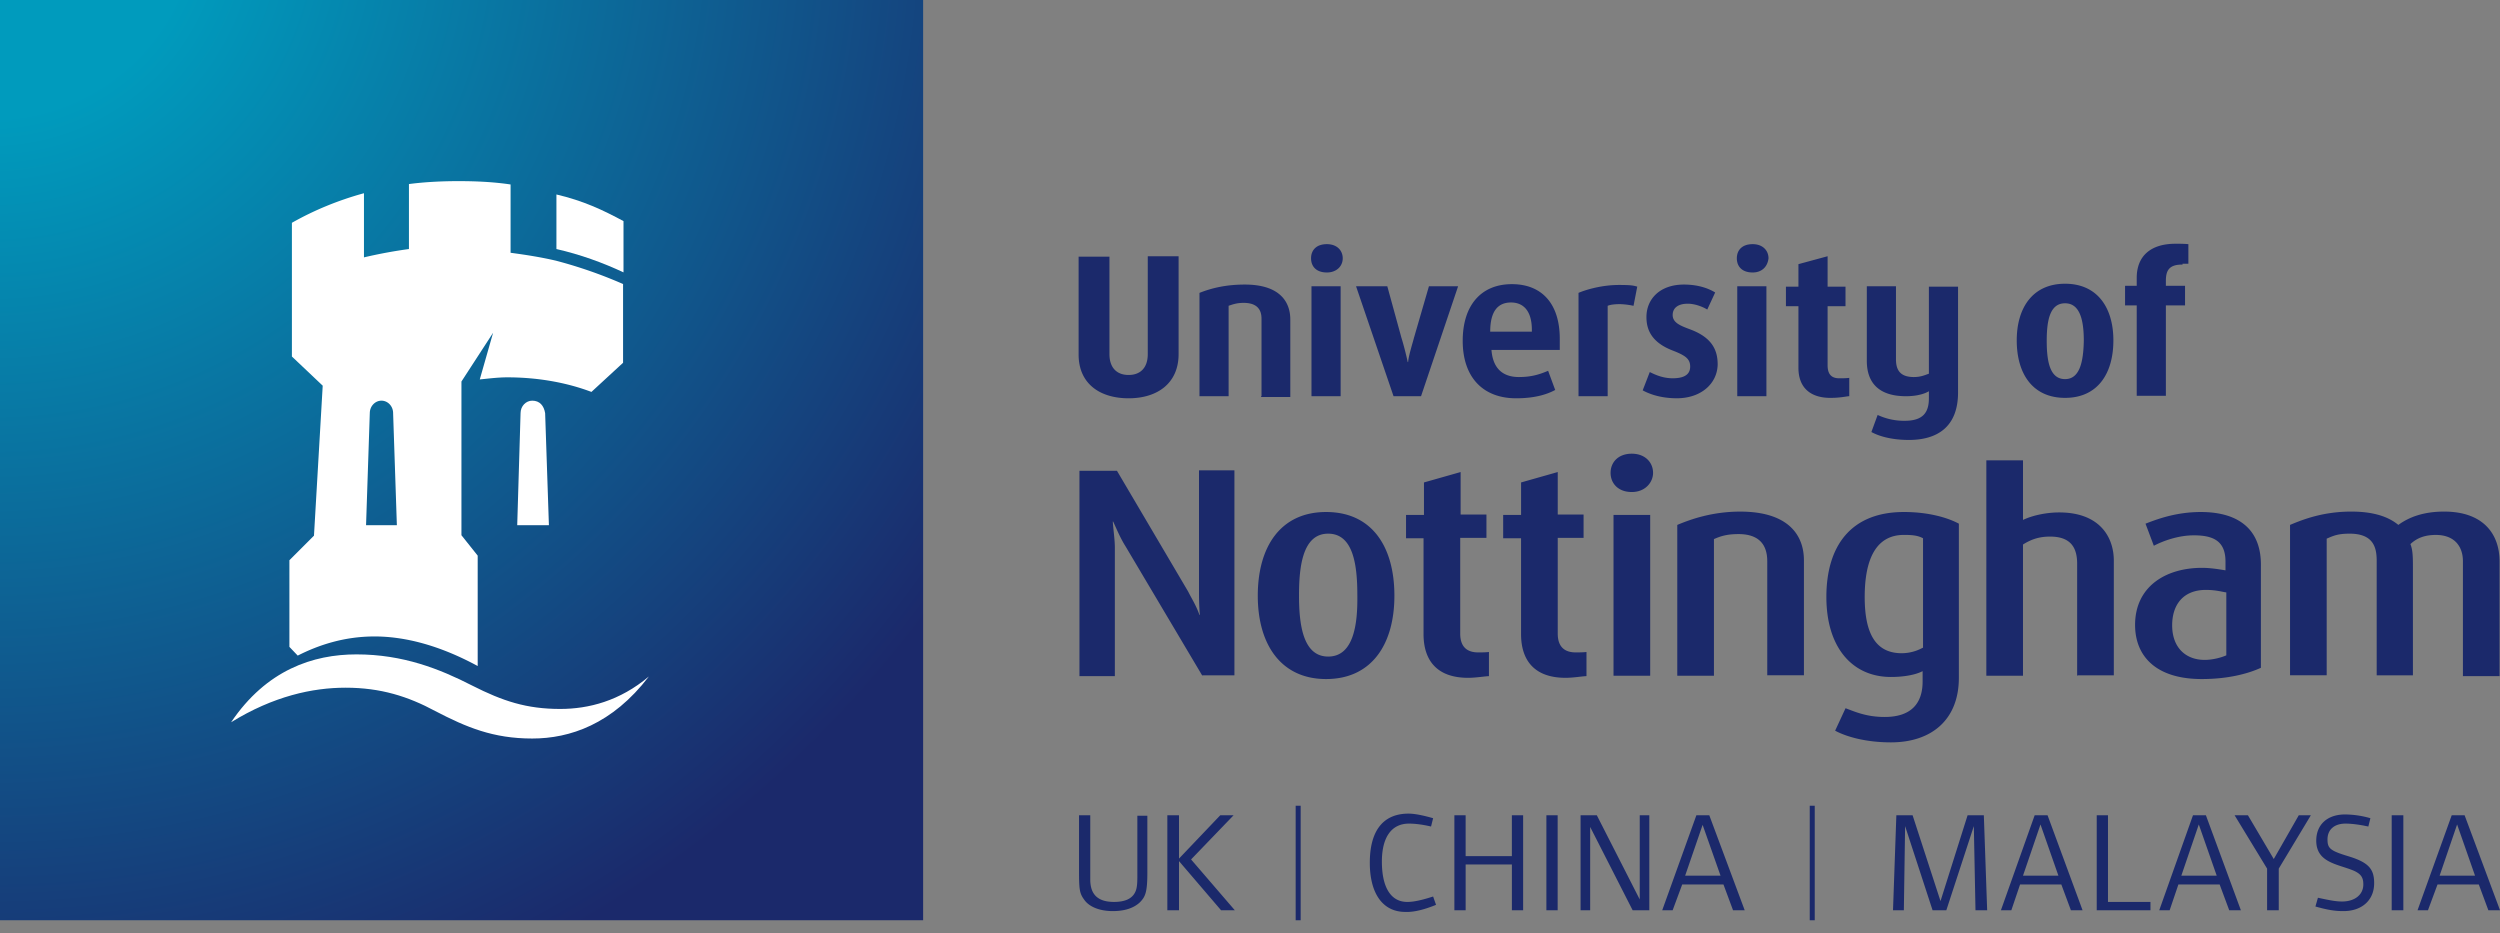
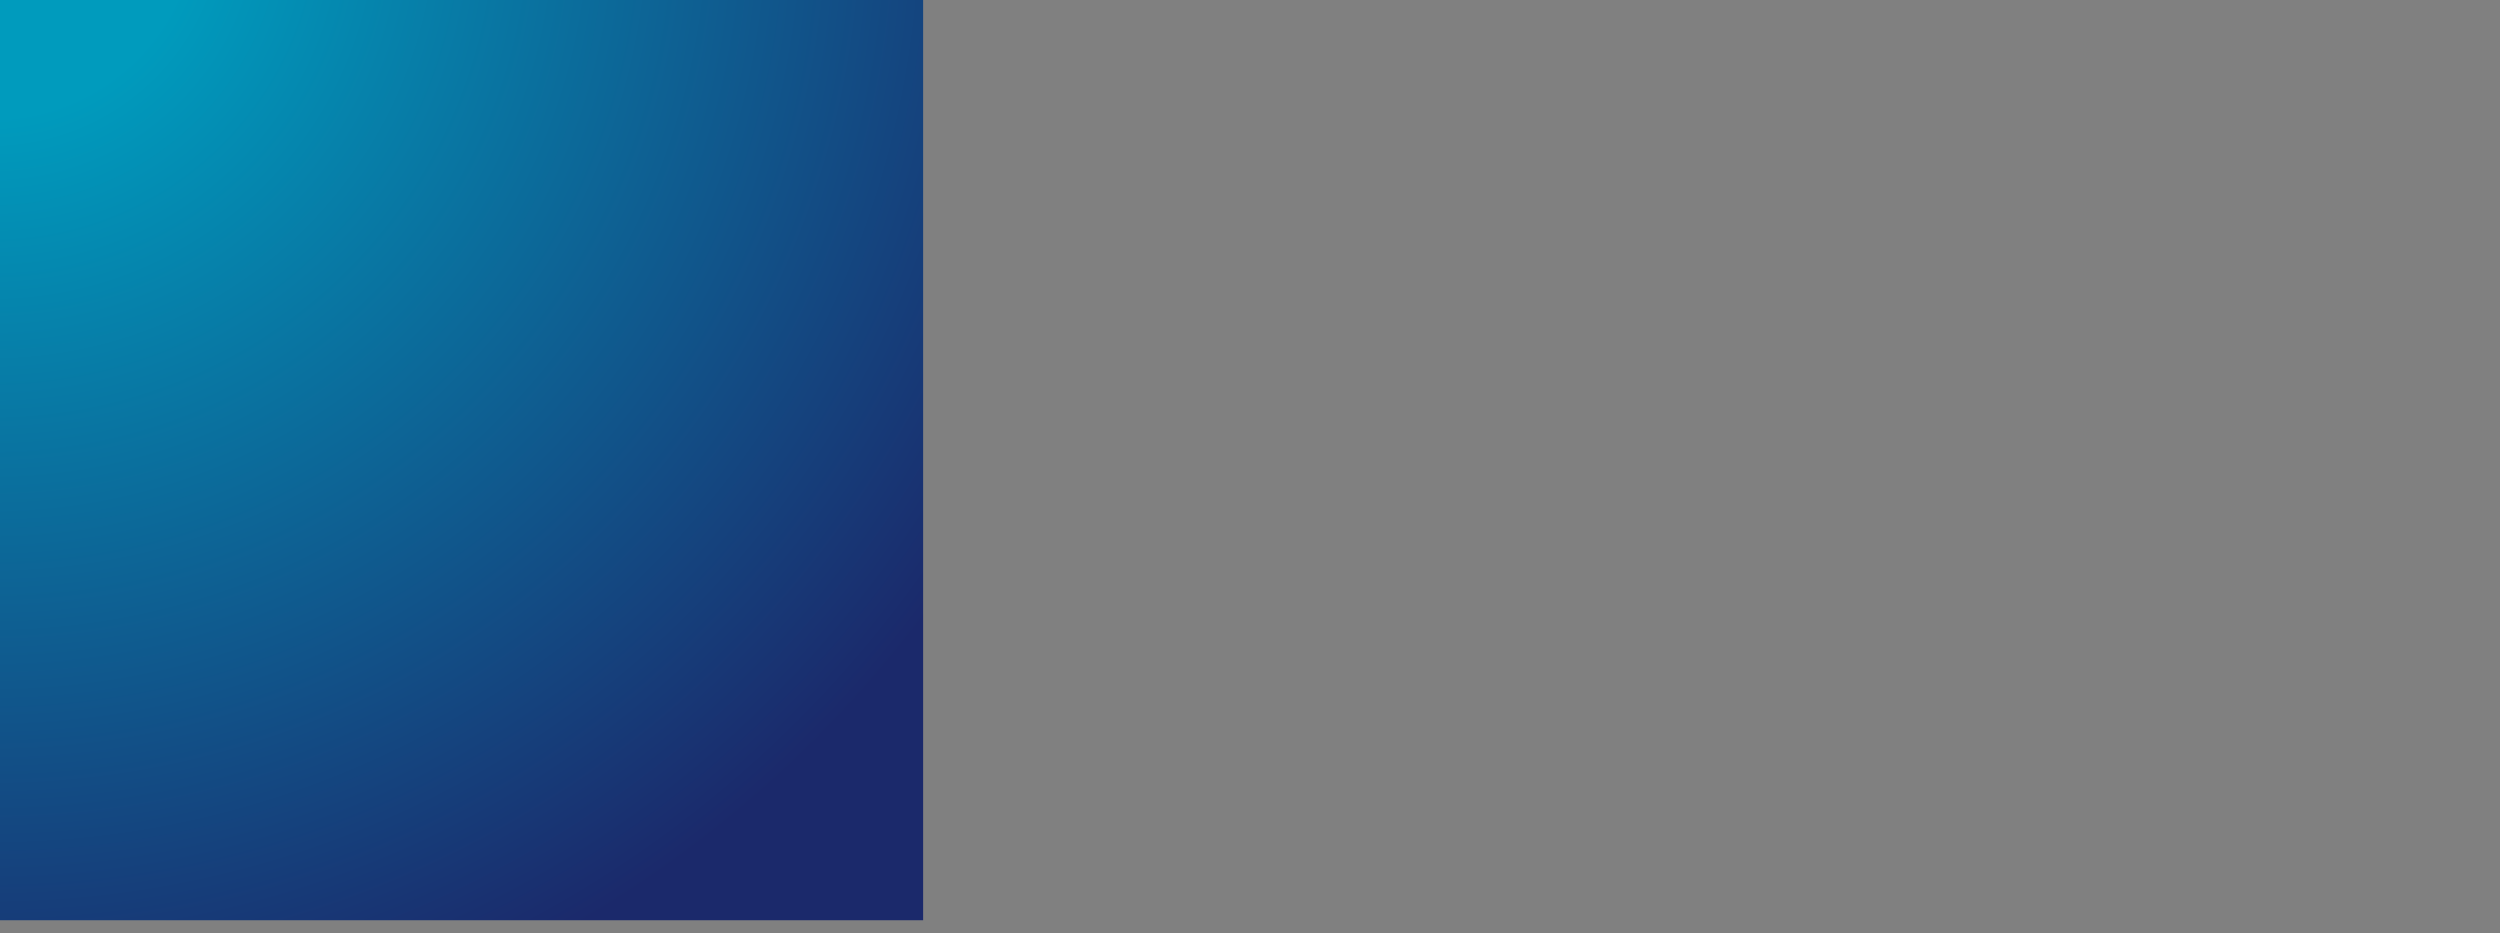
<svg xmlns="http://www.w3.org/2000/svg" width="142" height="53" fill="none">
  <rect width="100%" height="100%" fill="#808080" stroke="none" />
-   <path fill="#1B296B" d="m81.567 51.395-.166-.473c-.662.213-1.112.308-1.467.308-.923 0-1.443-.805-1.443-2.295 0-1.373.544-2.154 1.538-2.154.331 0 .757.048 1.254.166l.118-.473c-.497-.142-1.017-.26-1.396-.26-1.443 0-2.2.97-2.2 2.791 0 1.775.757 2.792 2.01 2.792.498.024 1.113-.141 1.752-.402ZM86.514 51.703v-5.395h-.64v2.319h-2.626v-2.319h-.639v5.395h.64V49.1h2.626v2.603h.639ZM88.475 51.703v-5.395h-.64v5.395h.64ZM93.681 51.703v-5.395h-.544v4.78l-2.437-4.78h-.923v5.395h.545v-4.732l2.413 4.732h.947ZM97.088 46.308h-.734l-1.94 5.395h.592l.544-1.467h2.342l.545 1.467h.662l-2.011-5.395Zm-1.372 3.431.993-2.887 1.018 2.887h-2.011ZM112.871 51.703l-.189-5.395h-.923l-1.538 4.874-1.585-4.874h-.923l-.19 5.395h.616l.071-4.78 1.561 4.78h.781l1.562-4.78.094 4.78h.663ZM116.302 46.308h-.733l-1.917 5.395h.592l.497-1.467h2.342l.545 1.467h.662l-1.988-5.395Zm-1.396 3.431.994-2.91 1.018 2.91h-2.012ZM122.146 51.703v-.473h-2.413v-4.922h-.639v5.395h3.052ZM125.295 46.308h-.734l-1.916 5.395h.591l.497-1.467h2.342l.545 1.467h.662l-1.987-5.395Zm-1.396 3.431.993-2.91 1.018 2.91h-2.011ZM131.256 46.308h-.686l-1.42 2.485-1.467-2.485h-.757l1.845 3.029v2.366h.663v-2.366l1.822-3.029ZM134.852 50.165c0-.805-.308-1.183-1.491-1.538-1.017-.308-1.159-.45-1.159-.947 0-.591.426-.899 1.017-.899.332 0 .757.048 1.302.166l.118-.473a5.332 5.332 0 0 0-1.443-.213c-.994 0-1.633.568-1.633 1.49 0 1.255 1.23 1.326 2.13 1.704.425.19.544.402.544.78 0 .593-.497.971-1.207.971-.402 0-.805-.095-1.372-.213l-.142.497c.591.166 1.041.26 1.538.26 1.064.024 1.798-.591 1.798-1.585ZM136.51 51.703v-5.395h-.662v5.395h.662ZM139.99 46.308h-.733l-1.941 5.395h.592l.544-1.467h2.343l.544 1.467h.662l-2.011-5.395Zm-1.42 3.431.994-2.91 1.018 2.91h-2.012ZM65.17 49.526v-3.194h-.568v3.407c0 .497-.024.757-.142.97-.19.355-.592.52-1.183.52-.9 0-1.35-.401-1.35-1.277v-3.644h-.638v3.147c0 1.041.024 1.278.284 1.633.284.426.9.662 1.633.662.662 0 1.183-.165 1.538-.497.33-.33.426-.615.426-1.727ZM70.138 51.703l-2.485-2.887 2.414-2.508h-.757l-2.343 2.46v-2.46h-.662v5.395h.662v-2.792l2.39 2.792h.78ZM73.878 45.764h-.284v6.507h.284v-6.507ZM103.077 45.764h-.284v6.507h.284v-6.507ZM139.894 38.381v-6.507c0-.804-.45-1.49-1.538-1.49-.615 0-1.065.165-1.444.52.119.308.142.615.142 1.254v6.2h-2.058V31.85c0-.758-.189-1.538-1.538-1.538-.663 0-.923.118-1.302.284v7.76h-2.082v-8.541c.781-.331 1.917-.757 3.478-.757 1.302 0 2.13.307 2.674.757.615-.45 1.444-.757 2.603-.757 2.201 0 3.147 1.254 3.147 2.839v6.507h-2.082v-.024ZM117.982 38.382v-6.365c0-.9-.354-1.539-1.538-1.539-.638 0-1.088.166-1.538.45v7.454h-2.082V26.148h2.082v3.384c.545-.26 1.326-.426 2.059-.426 2.272 0 3.1 1.372 3.1 2.745v6.507h-2.059v.024h-.024ZM92.687 27.947c-.78 0-1.206-.497-1.206-1.088 0-.592.425-1.089 1.206-1.089.757 0 1.207.497 1.207 1.088 0 .545-.45 1.089-1.207 1.089ZM100.38 38.381v-6.507c0-.757-.307-1.538-1.632-1.538-.663 0-1.018.119-1.396.284v7.761h-2.083v-8.565c.781-.331 2.012-.757 3.573-.757 2.722 0 3.621 1.325 3.621 2.768v6.53h-2.083v.024ZM91.648 38.382v-9.134h2.083v9.134h-2.083ZM88.928 38.5c-1.798 0-2.532-1.017-2.532-2.484v-5.442H85.38v-1.325h1.017v-1.846l2.083-.591v2.413h1.467v1.325h-1.467v5.442c0 .805.45 1.065 1.017 1.065.166 0 .426 0 .615-.024v1.373c-.213 0-.733.094-1.183.094ZM83.389 38.5c-1.798 0-2.532-1.017-2.532-2.484v-5.442h-.994v-1.325h1.018v-1.846l2.082-.591v2.413h1.467v1.325h-1.49v5.442c0 .805.449 1.065 1.017 1.065.165 0 .426 0 .615-.024v1.373c-.19 0-.734.094-1.183.094ZM68.293 38.382l-4.354-7.336c-.284-.45-.473-.899-.71-1.42h-.024c.048.592.119 1.066.119 1.491v7.288h-2.011V26.74h2.13l4.045 6.862c.213.426.45.78.64 1.325h.023c-.048-.592-.048-.97-.048-1.396v-6.815h2.012v11.642h-1.822v.024ZM125.012 29.082c-1.443 0-2.532.426-3.147.663l.473 1.254c.544-.284 1.396-.592 2.272-.592 1.088 0 1.798.308 1.798 1.49v.498c-.166-.024-.781-.142-1.325-.142-2.106 0-3.81 1.088-3.81 3.241 0 1.775 1.184 3.076 3.786 3.076 1.444 0 2.579-.284 3.36-.639v-5.75c.048-2.294-1.49-3.099-3.407-3.099Zm1.443 8.14c-.26.118-.757.26-1.23.26-1.088 0-1.846-.71-1.846-1.964 0-1.183.639-2.011 1.917-2.011.591 0 .946.118 1.159.142v3.573ZM108.139 29.082c-2.957 0-4.401 1.87-4.401 4.827 0 2.863 1.467 4.543 3.668 4.543.804 0 1.443-.142 1.798-.331v.591c0 1.23-.639 2.012-2.153 2.012-1.018 0-1.656-.284-2.224-.497l-.592 1.277c.663.355 1.775.663 3.171.663 2.271 0 3.857-1.254 3.857-3.668v-8.754c-.663-.355-1.751-.663-3.124-.663Zm1.065 7.714a2.49 2.49 0 0 1-1.183.307c-1.467 0-2.106-1.088-2.106-3.194 0-2.177.663-3.526 2.224-3.526.45 0 .781.024 1.089.19v6.223h-.024ZM75.322 29.082c-2.58 0-3.88 1.964-3.88 4.756 0 2.745 1.3 4.732 3.88 4.732s3.88-1.964 3.88-4.732c0-2.792-1.277-4.756-3.88-4.756Zm.118 8.21c-1.443 0-1.656-1.845-1.656-3.478 0-1.656.213-3.502 1.656-3.502 1.444 0 1.657 1.822 1.657 3.502.023 1.657-.213 3.479-1.657 3.479ZM123.945 15.028c-.757 0-.923.355-.923.923v.284h1.088v1.112h-1.088v5.134h-1.656v-5.134h-.663v-1.112h.663v-.45c0-1.254.804-1.94 2.2-1.94.284 0 .473 0 .734.023v1.112h-.332v.048h-.023ZM108.425 24.989c-.923 0-1.656-.19-2.13-.45l.355-.97a3.54 3.54 0 0 0 1.538.332c1.041 0 1.373-.474 1.373-1.278v-.402c-.19.118-.615.284-1.302.284-1.538 0-2.224-.758-2.224-2.012v-4.235h1.656v4.14c0 .569.19 1.018 1.018 1.018.402 0 .639-.118.852-.19v-4.944h1.656v6.01c0 1.94-1.159 2.697-2.792 2.697ZM103.973 22.6c-1.207 0-1.822-.64-1.822-1.705v-3.501h-.71v-1.112h.71v-1.278l1.657-.45v1.728h1.017v1.112h-1.017v3.36c0 .567.284.733.662.733.189 0 .355 0 .568-.024v1.041c-.142 0-.473.095-1.065.095ZM98.676 22.505v-6.247h1.656v6.247h-1.656ZM95.245 22.622c-.805 0-1.467-.189-1.94-.45l.402-1.04c.331.165.757.354 1.301.354.616 0 .994-.189.994-.662 0-.45-.284-.639-1.017-.923-1.207-.473-1.467-1.207-1.467-1.893 0-1.017.757-1.845 2.13-1.845.756 0 1.348.189 1.774.45l-.45.97c-.189-.119-.639-.332-1.112-.332-.568 0-.852.26-.852.639 0 .45.45.615 1.018.828 1.254.473 1.538 1.207 1.538 1.988-.024 1.088-.947 1.916-2.319 1.916ZM92.784 17.37a4.303 4.303 0 0 0-.758-.095c-.284 0-.544.024-.71.095v5.134H89.66v-5.868c.26-.118 1.207-.45 2.295-.45.64 0 .805.024 1.041.095l-.212 1.089ZM75.368 15.477c-.615 0-.9-.355-.9-.804 0-.45.285-.805.9-.805.568 0 .899.355.899.805 0 .45-.355.804-.9.804ZM80.715 22.505h-1.562l-2.13-6.247h1.775l.805 2.934c.094.284.284 1.017.355 1.372h.023c.024-.355.26-1.088.331-1.372l.852-2.934h1.657l-2.106 6.247ZM74.492 22.505v-6.247h1.656v6.247h-1.656ZM99.552 15.477c-.616 0-.9-.355-.9-.804 0-.45.284-.805.9-.805.567 0 .899.355.899.805-.048.45-.355.804-.9.804ZM71.654 22.504v-4.401c0-.45-.189-.9-1.017-.9-.402 0-.639.095-.852.166v5.135H68.13v-5.868c.71-.284 1.538-.473 2.579-.473 1.917 0 2.58.922 2.58 1.987v4.401H71.63v-.047h.023ZM64.105 22.623c-1.633 0-2.84-.828-2.84-2.485v-5.56h1.752v5.537c0 .757.402 1.183 1.088 1.183.663 0 1.088-.402 1.088-1.183v-5.56h1.751v5.56c0 1.656-1.206 2.508-2.839 2.508ZM117.296 16.116c-1.846 0-2.745 1.372-2.745 3.218 0 1.893.899 3.265 2.745 3.265 1.845 0 2.744-1.372 2.744-3.265 0-1.846-.899-3.218-2.744-3.218Zm0 5.418c-.852 0-1.042-.97-1.042-2.177 0-1.183.19-2.13 1.042-2.13.851 0 1.064.971 1.064 2.13-.023 1.207-.236 2.177-1.064 2.177ZM88.595 19.24c0-1.988-1.017-3.1-2.72-3.1-1.752 0-2.793 1.206-2.793 3.218 0 2.105 1.183 3.265 3.029 3.265.993 0 1.703-.19 2.224-.473l-.402-1.089c-.45.19-.923.355-1.657.355-.757 0-1.467-.331-1.561-1.538h3.88v-.639Zm-1.585-.403h-2.366c0-1.207.473-1.656 1.183-1.656.639 0 1.183.402 1.183 1.561v.095Z" />
  <path fill="url(#a)" d="M52.434 0H0v52.269h52.434V0Z" />
-   <path fill="#fff" d="M35.415 12.56c-1.183-.639-2.295-1.16-3.81-1.514v3.1c1.35.307 2.65.78 3.81 1.325v-2.91ZM30.23 22.758c-.354 0-.662.308-.662.71l-.19 6.365h1.8l-.214-6.365c-.07-.426-.307-.71-.733-.71ZM31.818 40.268c-1.917 0-3.266-.45-4.993-1.325-1.845-.946-3.928-1.774-6.578-1.774-2.46 0-5.11.875-7.122 3.856 2.414-1.49 4.638-1.964 6.507-1.964 1.988 0 3.55.497 5.087 1.325 1.775.923 3.29 1.562 5.513 1.562 2.13 0 4.544-.804 6.626-3.526-1.657 1.397-3.431 1.846-5.04 1.846Z" />
-   <path fill="#fff" d="M21.265 36.15c1.68 0 3.643.474 5.868 1.68v-6.27l-.923-1.159V21.67l1.798-2.769-.757 2.65c.497-.047 1.017-.118 1.562-.118 1.774 0 3.407.308 4.78.828l1.797-1.656v-4.472a25.75 25.75 0 0 0-3.809-1.325c-.805-.19-1.68-.331-2.58-.45v-3.88c-.946-.142-1.94-.19-2.957-.19-.946 0-1.916.048-2.816.166v3.691a27.22 27.22 0 0 0-2.555.474v-3.644c-1.467.402-2.84.97-4.093 1.68v7.595l1.75 1.657-.496 8.518-1.396 1.396v4.921l.473.497c1.16-.591 2.626-1.088 4.354-1.088Zm-.26-12.682c0-.402.307-.71.662-.71.355 0 .662.308.662.71l.213 6.365h-1.75l.212-6.365Z" />
  <defs>
    <radialGradient id="a" cx="0" cy="0" r="1" gradientTransform="matrix(66.339 0 0 66.137 -.452 -4.737)" gradientUnits="userSpaceOnUse">
      <stop stop-color="#009BBD" />
      <stop offset=".173" stop-color="#009BBD" />
      <stop offset="1" stop-color="#1B296B" />
    </radialGradient>
  </defs>
</svg>